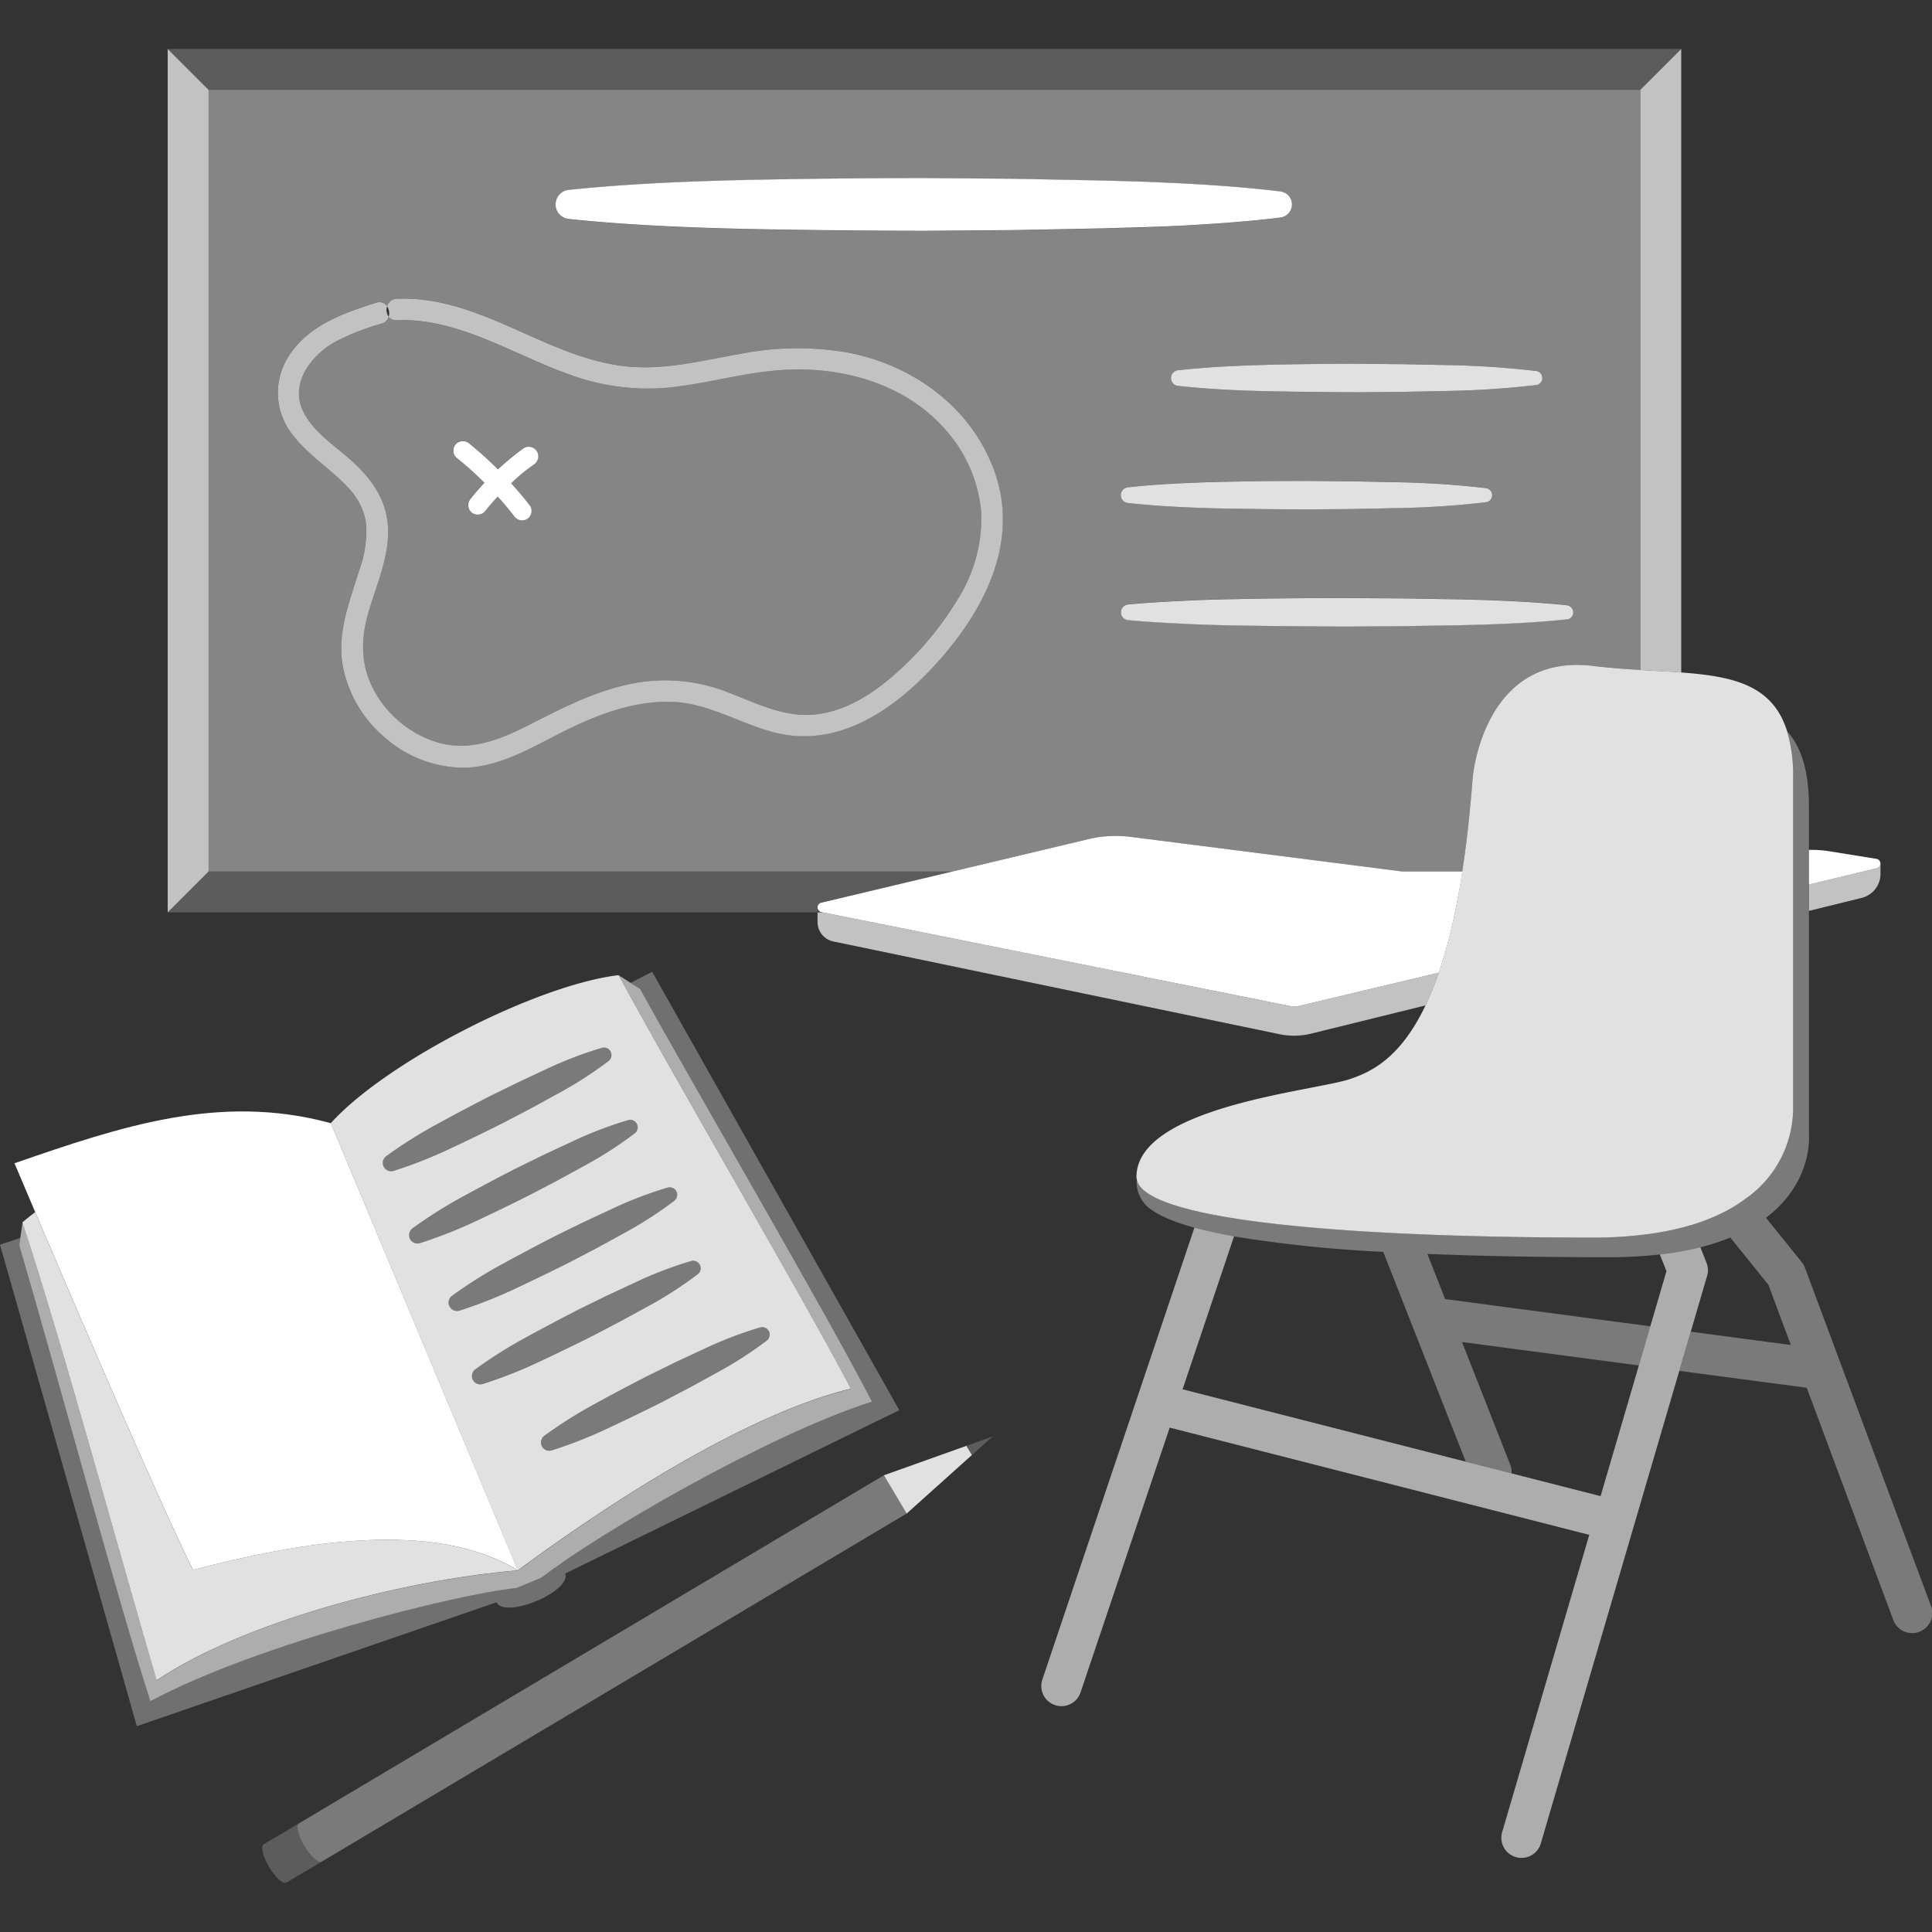
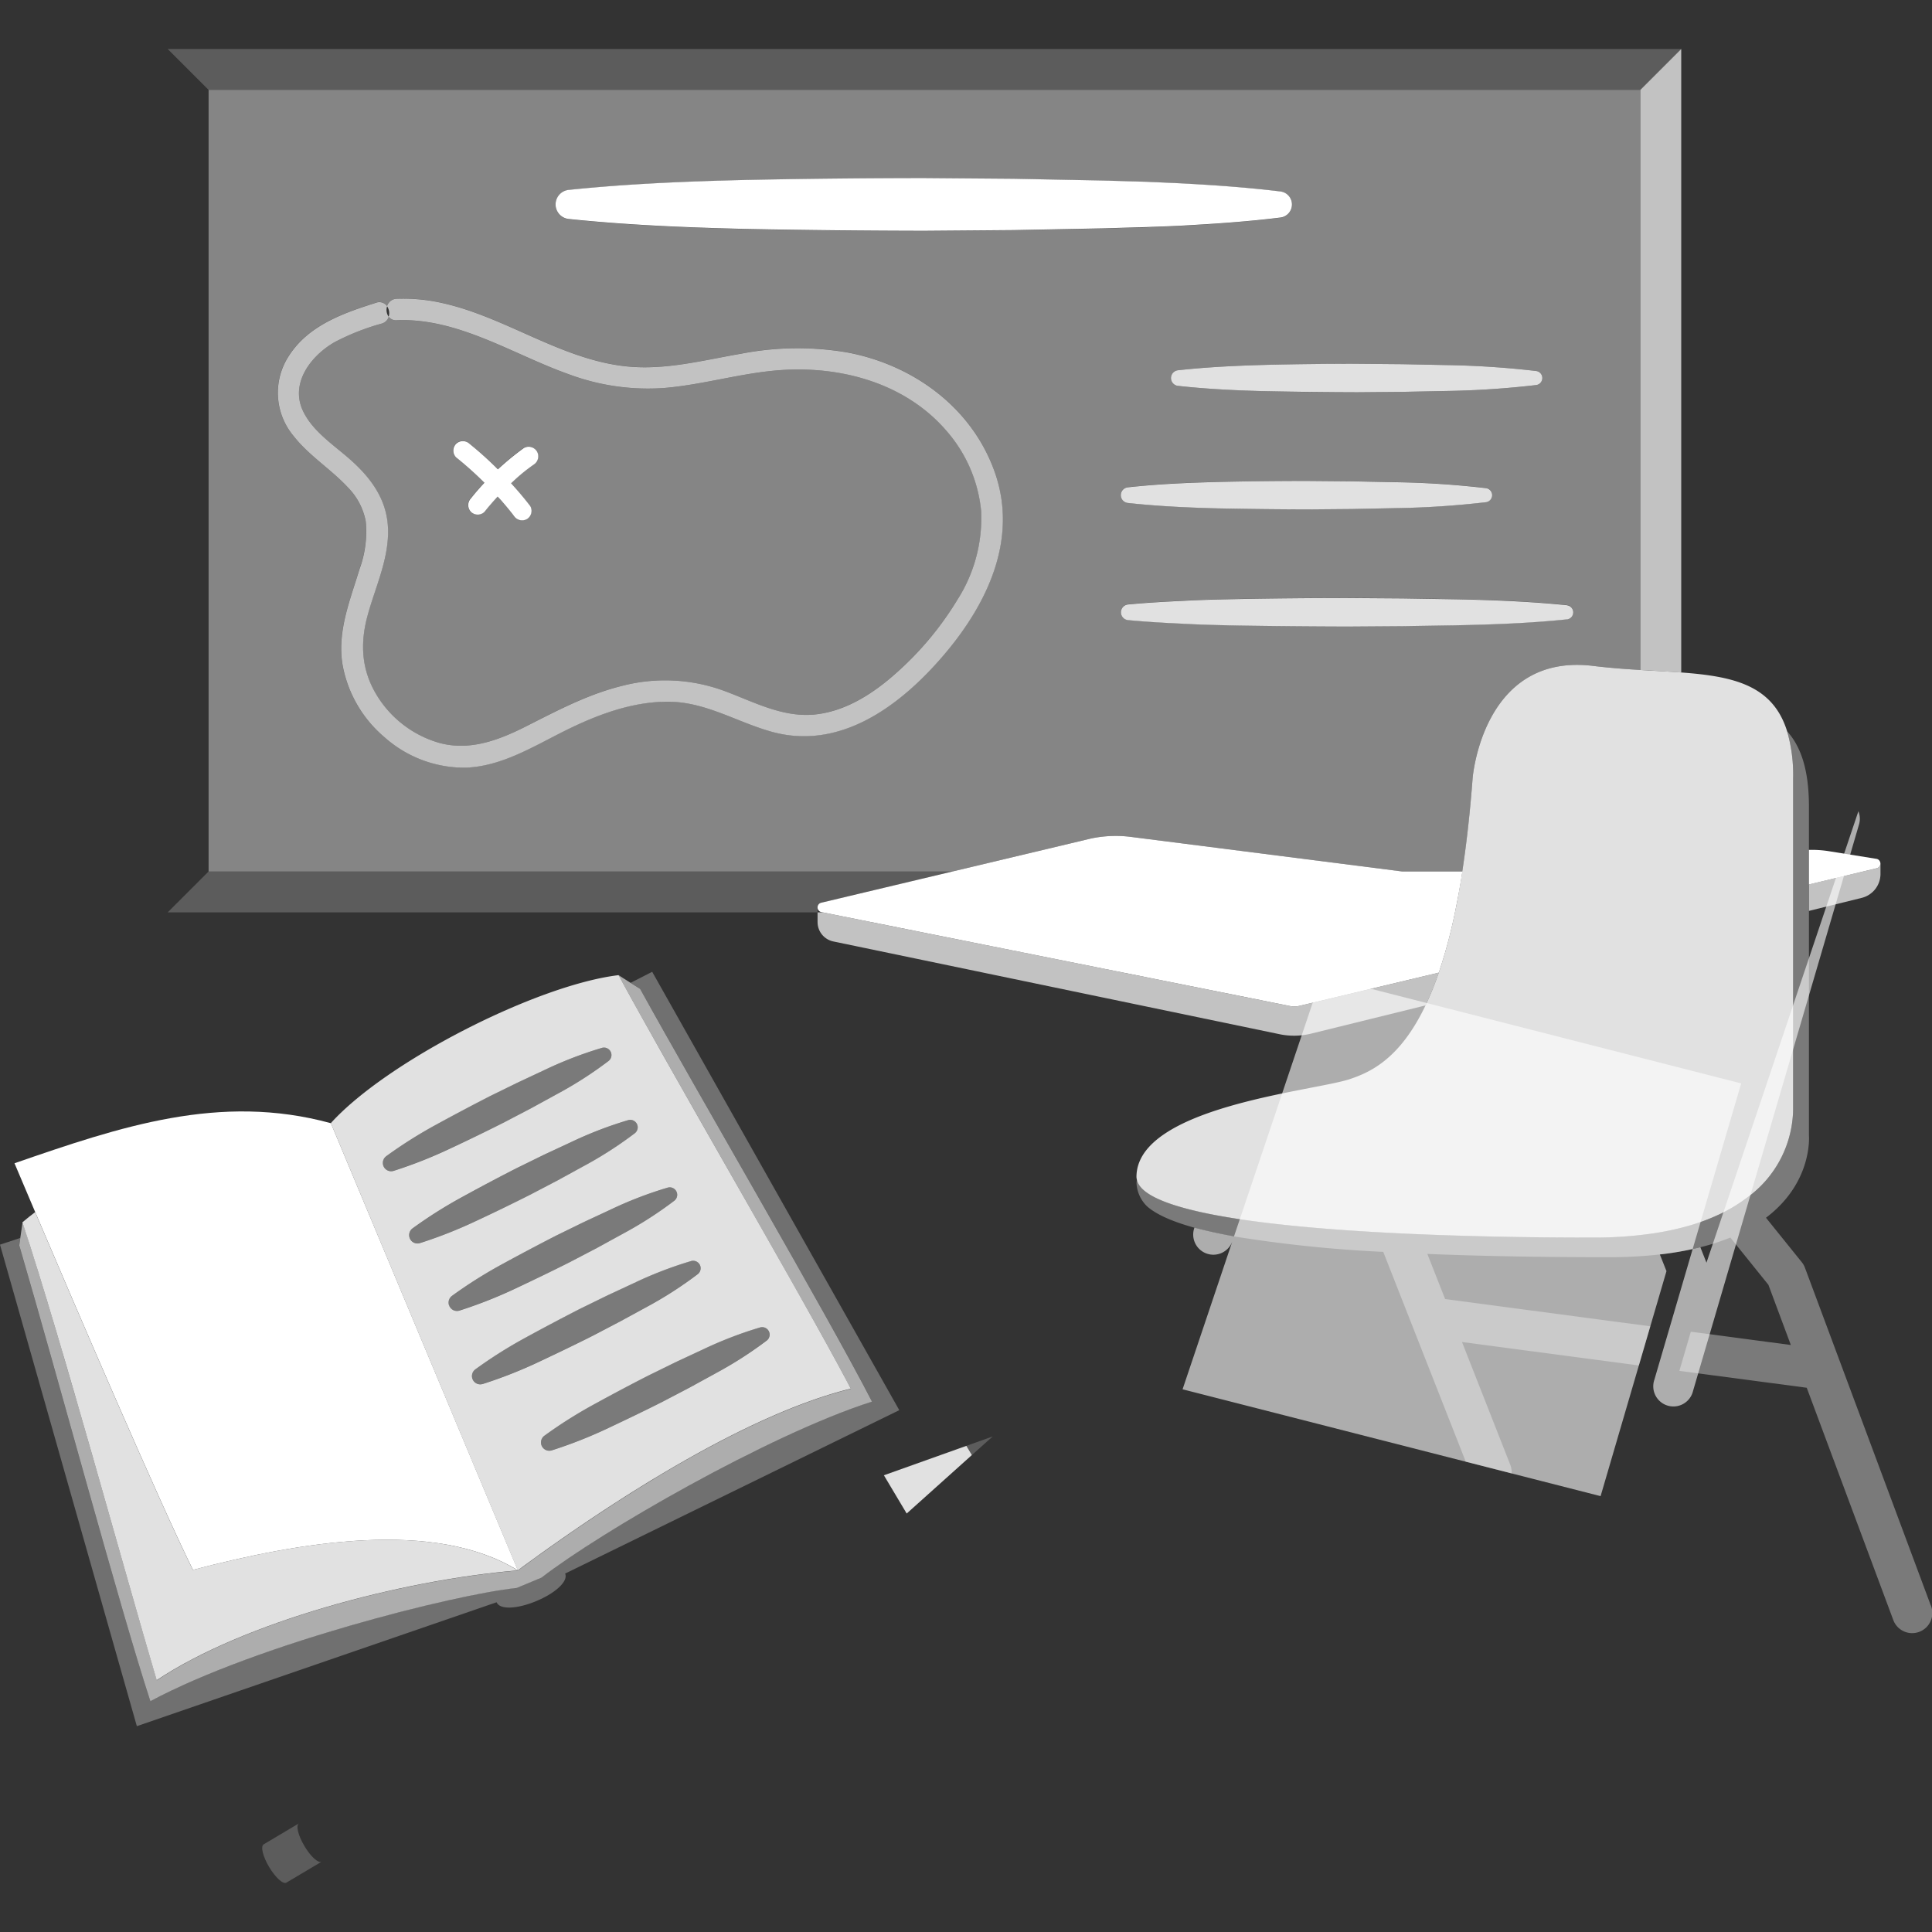
<svg xmlns="http://www.w3.org/2000/svg" viewBox="0 0 300 300">
  <rect x="0" y="0" width="300" height="300" fill="#333333" stroke="none" />
  <g fill="#fff">
    <path d="m 139.64 218.97 l -38.37 -68.07 -3.35 1.71 1.48 .94 c 9.16 16.57 28.69 49.91 36 64.06 -16.16 5.16 -42.28 20.33 -51.31 27.33 l -3.86 1.61 c -9.74 1.03 -40.49 8.81 -56.88 17.58 -4.78 -14.53 -14.24 -49.82 -20.37 -70.76 l .16 -1.14 -3.14 1.04 21.25 74.77 55.86 -19.24 c .51 1.21 3.24 1.04 6.18 -.19 s 4.98 -3.06 4.47 -4.27 z" opacity=".3" />
    <path d="m 99.4 153.56 l -1.48 -.94 -1.87 -1.19 q .44 .81 .92 1.68 c 9.59 17.47 29.04 50.77 35.15 62.54 -16.08 3.95 -36.79 17.2 -51.71 28.22 -18.16 1.51 -42.6 8.03 -56.06 17.05 -4.64 -15.54 -13.93 -49.68 -20.17 -69.01 -.23 -.71 -.46 -1.41 -.68 -2.09 l -.35 2.42 -.16 1.14 c 6.13 20.94 15.59 56.23 20.36 70.77 16.39 -8.78 47.14 -16.56 56.88 -17.58 l 3.86 -1.61 c 9.03 -7 35.16 -22.16 51.31 -27.33 -7.31 -14.16 -26.84 -47.5 -36 -64.07 z" opacity=".6" />
    <path d="m 126.95 140.9 a .73 .73 0 0 1 .59 -.73 l 20.38 -4.85 h -115.53 l -6.35 6.35 h 100.91 z" opacity=".2" />
    <path d="m 200.28 156.21 l -72.54 -14.54 h -.79 v 1.51 a 3.08 3.08 0 0 0 2.41 3 l 69.18 14.38 a 11.07 11.07 0 0 0 4.97 -.04 l 17.85 -4.4 a 48.13 48.13 0 0 0 2.06 -5.09 l -21.65 5.16 a 3.36 3.36 0 0 1 -1.49 .02 z" opacity=".7" />
-     <path d="m 26.04 141.67 l 6.35 -6.35 v -121.36 l -6.35 -6.35 z" opacity=".7" />
    <path d="m 254.71 13.96 v 90.07 c 2.22 .14 4.35 .24 6.35 .39 v -96.81 z" opacity=".7" />
    <path d="m 26.04 7.61 l 6.35 6.35 h 222.32 l 6.35 -6.35 z" opacity=".2" />
    <path d="m 32.39 13.96 v 121.36 h 115.53 l 21.46 -5.11 a 18.56 18.56 0 0 1 6.21 -.26 l 42.14 5.37 h 9.33 c .66 -4.24 1.21 -9.04 1.61 -14.52 0 0 1.56 -19.49 18.7 -17.4 2.52 .31 4.97 .49 7.33 .63 v -90.07 z m 185.3 42.59 l 6.95 .14 a 138.48 138.48 0 0 1 13.9 .92 1.1 1.1 0 0 1 0 2.18 138.48 138.48 0 0 1 -13.9 .92 l -6.95 .14 -6.95 .06 q -6.95 0 -13.9 -.16 c -4.63 -.12 -9.26 -.32 -13.9 -.83 a 1.22 1.22 0 0 1 0 -2.43 c 4.63 -.51 9.26 -.72 13.9 -.84 q 6.95 -.14 13.9 -.16 z m 14.01 20.47 a 1.1 1.1 0 0 1 -.95 .95 138.52 138.52 0 0 1 -13.9 .92 l -6.95 .14 -6.95 .06 q -6.95 0 -13.9 -.16 c -4.63 -.12 -9.26 -.32 -13.9 -.84 a 1.22 1.22 0 0 1 0 -2.43 c 4.63 -.51 9.26 -.72 13.9 -.83 q 6.95 -.14 13.9 -.16 l 6.95 .06 6.95 .14 a 138.52 138.52 0 0 1 13.9 .92 1.1 1.1 0 0 1 .95 1.23 z m -85.3 24.84 c -6.59 7.67 -15.92 14.71 -26.57 11.76 -5.43 -1.5 -10.24 -4.63 -16.02 -4.67 -5.68 -.04 -11.18 2.06 -16.2 4.56 -4.84 2.41 -9.67 5.44 -15.23 5.68 a 18.61 18.61 0 0 1 -12.69 -4.73 19.18 19.18 0 0 1 -6.54 -11.42 c -.78 -5.14 1.23 -9.87 2.67 -14.7 a 16.79 16.79 0 0 0 .96 -7.4 10.2 10.2 0 0 0 -2.79 -5.29 c -2.64 -2.84 -6.03 -4.91 -8.43 -7.98 a 10.46 10.46 0 0 1 -.75 -12.37 c 3.02 -4.77 8.44 -6.68 13.57 -8.3 a 1.46 1.46 0 0 1 1.72 .55 1.61 1.61 0 0 1 1.53 -1.17 27.44 27.44 0 0 1 7.16 .69 c 9.79 2.2 18.32 8.72 28.41 9.8 6.07 .65 12.01 -.94 17.94 -1.97 a 45.87 45.87 0 0 1 16.45 -.18 c 10.23 1.93 19.34 8.56 22.86 18.56 3.7 10.5 -1.24 20.66 -8.05 28.58 z m 24.78 -66.38 l -13.82 .27 -13.82 .11 q -13.82 -.01 -27.63 -.29 c -9.21 -.22 -18.42 -.59 -27.63 -1.55 a 2.27 2.27 0 0 1 0 -4.51 c 9.21 -.96 18.42 -1.33 27.63 -1.55 q 13.82 -.27 27.63 -.29 l 13.82 .11 13.82 .27 6.91 .2 c 2.3 .11 4.61 .19 6.91 .33 4.6 .26 9.21 .6 13.82 1.17 a 2.04 2.04 0 0 1 0 4.05 c -4.6 .56 -9.21 .91 -13.82 1.17 -2.3 .14 -4.61 .22 -6.91 .33 z m 72.16 60.67 c -5.68 .58 -11.36 .8 -17.04 .92 l -8.52 .14 -8.52 .06 q -8.52 0 -17.05 -.16 c -2.84 -.06 -5.68 -.12 -8.52 -.28 -2.84 -.13 -5.68 -.29 -8.52 -.56 a 1.22 1.22 0 0 1 0 -2.43 c 2.84 -.27 5.68 -.43 8.52 -.56 2.84 -.16 5.68 -.22 8.52 -.28 q 8.52 -.14 17.05 -.16 l 8.52 .06 8.52 .14 c 5.68 .12 11.36 .33 17.04 .92 a 1.1 1.1 0 0 1 0 2.18 z" opacity=".4" />
    <path d="m 131.59 54.73 a 45.87 45.87 0 0 0 -16.45 .18 c -5.93 1.02 -11.87 2.62 -17.94 1.97 -10.09 -1.08 -18.62 -7.6 -28.41 -9.8 a 27.44 27.44 0 0 0 -7.16 -.69 1.61 1.61 0 0 0 -1.53 1.16 1.9 1.9 0 0 1 .25 1.63 1.45 1.45 0 0 0 1.27 .55 c 9.53 -.4 18.06 5.33 26.74 8.4 a 35.12 35.12 0 0 0 14.82 2.11 c 5.69 -.48 11.19 -2.11 16.86 -2.67 9.83 -.98 20.38 1.66 26.99 9.4 a 22.12 22.12 0 0 1 5.32 12.35 23.48 23.48 0 0 1 -3.67 13.78 49.31 49.31 0 0 1 -9.48 11.37 c -3.47 3.11 -7.72 5.9 -12.45 6.45 -5.16 .61 -9.76 -1.98 -14.44 -3.69 a 26.57 26.57 0 0 0 -15.72 -.73 c -5.26 1.29 -10.02 3.81 -14.81 6.24 -4.26 2.16 -8.8 3.92 -13.59 2.61 a 16.78 16.78 0 0 1 -9.72 -7.45 c -2.36 -3.89 -2.57 -8.02 -1.39 -12.34 1.25 -4.6 3.54 -9.23 3.13 -14.12 -.36 -4.21 -2.79 -7.38 -5.84 -10.09 -2.57 -2.28 -5.9 -4.41 -7.37 -7.64 -1.95 -4.31 1.35 -8.52 4.97 -10.59 a 36.82 36.82 0 0 1 7.31 -2.88 1.58 1.58 0 0 0 1.08 -1.05 1.83 1.83 0 0 1 -.25 -1.63 1.46 1.46 0 0 0 -1.72 -.55 c -5.13 1.62 -10.55 3.53 -13.57 8.3 a 10.46 10.46 0 0 0 .75 12.37 c 2.4 3.07 5.79 5.14 8.43 7.98 a 10.2 10.2 0 0 1 2.79 5.29 16.79 16.79 0 0 1 -.96 7.4 c -1.45 4.82 -3.45 9.56 -2.67 14.7 a 19.18 19.18 0 0 0 6.54 11.42 18.61 18.61 0 0 0 12.69 4.73 c 5.56 -.24 10.39 -3.27 15.23 -5.68 5.01 -2.5 10.52 -4.6 16.2 -4.56 5.79 .04 10.6 3.17 16.02 4.67 10.66 2.95 19.98 -4.09 26.57 -11.76 6.81 -7.92 11.75 -18.08 8.05 -28.57 -3.53 -10.01 -12.64 -16.64 -22.87 -18.57 z" opacity=".7" />
    <path d="m 185 34.95 c 4.6 -.26 9.21 -.6 13.82 -1.17 a 2.04 2.04 0 0 0 0 -4.05 c -4.6 -.56 -9.21 -.91 -13.82 -1.17 -2.3 -.14 -4.61 -.22 -6.91 -.33 l -6.91 -.2 -13.82 -.27 -13.82 -.11 q -13.82 .01 -27.63 .29 c -9.21 .22 -18.42 .59 -27.63 1.55 a 2.27 2.27 0 0 0 0 4.51 c 9.21 .96 18.42 1.33 27.63 1.55 q 13.82 .27 27.63 .29 l 13.82 -.11 13.82 -.27 6.91 -.2 c 2.3 -.09 4.6 -.16 6.91 -.31 z" />
    <path d="m 182.94 57.49 a 1.22 1.22 0 0 0 0 2.43 c 4.63 .51 9.26 .72 13.9 .83 q 6.95 .14 13.9 .16 l 6.95 -.06 6.95 -.14 a 138.48 138.48 0 0 0 13.9 -.92 1.1 1.1 0 0 0 0 -2.18 138.48 138.48 0 0 0 -13.9 -.92 l -6.95 -.14 -6.95 -.06 q -6.95 0 -13.9 .16 c -4.63 .12 -9.26 .33 -13.9 .84 z" opacity=".85" />
    <path d="m 216.85 74.88 l -6.95 -.14 -6.95 -.06 q -6.95 0 -13.9 .16 c -4.63 .12 -9.26 .32 -13.9 .83 a 1.22 1.22 0 0 0 0 2.43 c 4.63 .51 9.26 .72 13.9 .84 q 6.95 .14 13.9 .16 l 6.95 -.06 6.95 -.14 a 138.52 138.52 0 0 0 13.9 -.92 1.1 1.1 0 0 0 0 -2.18 138.52 138.52 0 0 0 -13.9 -.92 z" opacity=".85" />
    <path d="m 243.34 93.98 c -5.68 -.58 -11.36 -.8 -17.04 -.92 l -8.52 -.14 -8.52 -.06 q -8.52 0 -17.05 .16 c -2.84 .06 -5.68 .12 -8.52 .28 -2.84 .13 -5.68 .29 -8.52 .56 a 1.22 1.22 0 0 0 0 2.43 c 2.84 .27 5.68 .43 8.52 .56 2.84 .16 5.68 .22 8.52 .28 q 8.52 .14 17.05 .16 l 8.52 -.06 8.52 -.14 c 5.68 -.12 11.36 -.33 17.04 -.92 a 1.1 1.1 0 0 0 0 -2.18 z" opacity=".85" />
    <path d="m 152.36 79.32 a 22.12 22.12 0 0 0 -5.32 -12.35 c -6.61 -7.74 -17.16 -10.38 -26.99 -9.4 -5.67 .56 -11.18 2.19 -16.86 2.67 a 35.12 35.12 0 0 1 -14.82 -2.1 c -8.69 -3.07 -17.21 -8.8 -26.74 -8.4 a 1.45 1.45 0 0 1 -1.27 -.55 1.58 1.58 0 0 1 -1.08 1.05 36.82 36.82 0 0 0 -7.31 2.88 c -3.62 2.07 -6.92 6.28 -4.97 10.59 1.46 3.23 4.8 5.36 7.36 7.64 3.05 2.72 5.48 5.89 5.84 10.09 .42 4.88 -1.88 9.52 -3.13 14.12 -1.17 4.32 -.97 8.45 1.39 12.34 a 16.78 16.78 0 0 0 9.72 7.45 c 4.79 1.31 9.34 -.45 13.59 -2.61 4.8 -2.44 9.55 -4.96 14.81 -6.24 a 26.57 26.57 0 0 1 15.72 .73 c 4.68 1.71 9.28 4.3 14.44 3.69 4.73 -.56 8.98 -3.34 12.45 -6.45 a 49.31 49.31 0 0 0 9.49 -11.37 23.48 23.48 0 0 0 3.68 -13.78 z m -69.52 -7.19 c -.21 .15 -.41 .3 -.62 .45 l -.28 .21 -.04 .03 c -.36 .28 -.72 .57 -1.08 .87 -.51 .43 -1 .88 -1.48 1.33 1.03 1.14 2.03 2.32 2.98 3.54 a 1.5 1.5 0 0 1 -.53 2.03 1.53 1.53 0 0 1 -2.03 -.53 c .1 .13 -.15 -.2 -.18 -.23 l -.26 -.33 q -.23 -.29 -.47 -.58 -.53 -.64 -1.08 -1.27 c -.17 -.19 -.35 -.37 -.52 -.56 -.71 .77 -1.39 1.55 -2.04 2.37 a 1.5 1.5 0 0 1 -2.1 0 1.52 1.52 0 0 1 0 -2.1 c .66 -.84 1.37 -1.64 2.09 -2.42 a 54.79 54.79 0 0 0 -4.4 -3.94 1.5 1.5 0 0 1 0 -2.1 1.52 1.52 0 0 1 2.1 0 53.61 53.61 0 0 1 4.39 3.96 42.61 42.61 0 0 1 4.03 -3.31 1.5 1.5 0 0 1 2.03 .53 1.52 1.52 0 0 1 -.51 2.05 z" opacity=".4" />
    <path d="m 81.34 69.57 a 42.61 42.61 0 0 0 -4.03 3.31 53.61 53.61 0 0 0 -4.39 -3.96 1.52 1.52 0 0 0 -2.1 0 1.5 1.5 0 0 0 0 2.1 54.79 54.79 0 0 1 4.4 3.94 c -.73 .78 -1.43 1.58 -2.09 2.42 a 1.52 1.52 0 0 0 0 2.1 1.5 1.5 0 0 0 2.1 0 c .65 -.82 1.33 -1.6 2.04 -2.37 .17 .19 .35 .37 .52 .56 q .55 .63 1.08 1.27 .24 .29 .47 .58 l .26 .33 c .02 .03 .27 .35 .18 .23 a 1.53 1.53 0 0 0 2.03 .53 1.5 1.5 0 0 0 .53 -2.03 c -.94 -1.23 -1.94 -2.4 -2.98 -3.54 .49 -.45 .97 -.91 1.48 -1.33 .35 -.3 .71 -.59 1.08 -.87 l .04 -.03 .28 -.21 c .2 -.15 .41 -.3 .62 -.45 a 1.52 1.52 0 0 0 .53 -2.03 1.5 1.5 0 0 0 -2.05 -.55 z m .51 3.3 l .05 -.04 z" />
-     <path d="m 264.98 196.07 l -.95 -2.4 a 48.47 48.47 0 0 1 -6.29 1.12 l 1.03 2.59 -2.51 8.57 -1.78 6.08 -5.94 20.29 -13.82 -3.53 -7.12 -1.82 -43.97 -11.24 7.99 -23.75 c -2.28 -.41 -4.35 -.86 -6.15 -1.35 l -23.59 70.1 a 3.13 3.13 0 1 0 5.93 2 l 13.82 -41.05 65.15 16.65 -13.48 46.01 a 3.13 3.13 0 1 0 6 1.76 l 21.46 -73.23 1.78 -6.08 2.54 -8.68 a 3.13 3.13 0 0 0 -.1 -2.04 z" opacity=".6" />
+     <path d="m 264.98 196.07 l -.95 -2.4 a 48.47 48.47 0 0 1 -6.29 1.12 l 1.03 2.59 -2.51 8.57 -1.78 6.08 -5.94 20.29 -13.82 -3.53 -7.12 -1.82 -43.97 -11.24 7.99 -23.75 c -2.28 -.41 -4.35 -.86 -6.15 -1.35 a 3.13 3.13 0 1 0 5.93 2 l 13.82 -41.05 65.15 16.65 -13.48 46.01 a 3.13 3.13 0 1 0 6 1.76 l 21.46 -73.23 1.78 -6.08 2.54 -8.68 a 3.13 3.13 0 0 0 -.1 -2.04 z" opacity=".6" />
    <path d="m 299.8 249.26 l -19.53 -52.41 a 3.12 3.12 0 0 0 -.5 -.87 l -5.55 -6.89 c 7.33 -5.53 6.67 -12.8 6.67 -12.8 v -51.04 c 0 -5.67 -1.23 -9.31 -3.39 -11.7 a 24.38 24.38 0 0 1 .94 7.26 v 51.04 a 17.22 17.22 0 0 1 -7.31 14.23 23.88 23.88 0 0 1 -4.03 2.42 30.98 30.98 0 0 1 -4.46 1.71 42.84 42.84 0 0 1 -6.2 1.34 63.21 63.21 0 0 1 -9.06 .61 c -20.98 0 -41.37 -.82 -54.86 -2.85 -2.28 -.34 -4.37 -.72 -6.22 -1.14 -5.78 -1.29 -9.34 -2.94 -9.76 -5.01 a 4.15 4.15 0 0 0 -.06 .64 5.39 5.39 0 0 0 1.67 3.55 c 1.46 1.27 3.96 2.36 7.33 3.29 1.8 .5 3.86 .94 6.15 1.35 a 204.11 204.11 0 0 0 23.16 2.4 l 12.81 32.58 7.12 1.82 a 3.09 3.09 0 0 0 -.2 -1.33 l -7.5 -19.07 27.46 3.64 1.78 -6.08 -31.86 -4.23 -2.76 -7.01 c 8.57 .35 18.02 .51 28.08 .51 a 70.69 70.69 0 0 0 8.03 -.43 48.47 48.47 0 0 0 6.29 -1.12 34.78 34.78 0 0 0 4.65 -1.5 l 5.91 7.34 3.48 9.34 -15.53 -2.06 -1.78 6.08 19.78 2.62 13.4 35.96 a 3.13 3.13 0 1 0 5.86 -2.19 z m -81.66 -54.7 h .04 z" opacity=".35" />
    <path d="m 291.97 133.96 a .73 .73 0 0 1 -.55 .86 l -10.52 2.51 v 4.11 l 8.19 -2.02 a 3.83 3.83 0 0 0 2.91 -3.72 v -1.75 z" opacity=".7" />
    <path d="m 291.42 134.82 a .73 .73 0 0 0 .55 -.86 .71 .71 0 0 0 -.61 -.6 l -7.39 -1.19 a 17.07 17.07 0 0 0 -3.08 -.2 v 5.37 z" />
    <path d="m 47.27 286.65 c -.98 -1.64 -1.36 -3.22 -.85 -3.52 l -5.48 3.26 c -.51 .3 -.13 1.88 .85 3.52 s 2.18 2.73 2.69 2.42 l 5.48 -3.26 c -.51 .31 -1.72 -.77 -2.69 -2.42 z" opacity=".2" />
-     <path d="m 137.25 229.08 l -90.83 54.05 c -.51 .3 -.13 1.88 .85 3.52 s 2.18 2.73 2.69 2.42 l 90.84 -54.06 z" opacity=".35" />
    <path d="m 150.06 224.51 l .85 1.43 3.24 -2.89 z" opacity=".2" />
    <path d="m 29.95 243.77 c -5.5 -11.16 -18.32 -41.06 -24.4 -55.34 l -.09 -.21 c -.66 .5 -1.32 1.01 -1.98 1.58 6.24 18.87 16.05 54.98 20.85 71.1 13.47 -9.01 37.9 -15.54 56.06 -17.05 -12.93 -8 -33.83 -4.43 -50.44 -.08 z" opacity=".85" />
    <path d="m 51.38 174.41 c -17.24 -4.72 -32.74 .55 -49.13 6.22 0 0 1.24 2.94 3.22 7.59 l .09 .21 c 6.08 14.28 18.9 44.18 24.4 55.34 16.61 -4.35 37.51 -7.92 50.46 .08 z" />
    <path d="m 96.05 151.42 c -12.74 1.53 -36.04 13.42 -44.68 22.98 l .69 1.64 28.34 67.81 c 14.92 -11.02 35.63 -24.27 51.71 -28.22 -6.3 -12.15 -26.85 -47.28 -36.06 -64.21 z m -36.55 29.53 a 1.3 1.3 0 0 1 .46 -1.41 70.94 70.94 0 0 1 7.96 -5.01 q 4.11 -2.25 8.28 -4.38 l 4.21 -2.06 4.25 -1.99 a 60.7 60.7 0 0 1 8.79 -3.38 1.16 1.16 0 0 1 1.03 2.04 60.52 60.52 0 0 1 -7.92 5.09 l -4.11 2.25 -4.15 2.17 q -4.18 2.11 -8.43 4.09 a 70.84 70.84 0 0 1 -8.75 3.45 1.29 1.29 0 0 1 -1.62 -.86 z m 4.09 11.22 a 1.3 1.3 0 0 1 .46 -1.42 70.78 70.78 0 0 1 7.96 -5.01 c 2.74 -1.5 5.5 -2.97 8.28 -4.38 l 4.2 -2.06 4.25 -1.98 a 60.7 60.7 0 0 1 8.79 -3.38 1.16 1.16 0 0 1 1.03 2.04 60.69 60.69 0 0 1 -7.92 5.09 l -4.11 2.25 -4.15 2.17 q -4.18 2.11 -8.43 4.09 a 70.87 70.87 0 0 1 -8.75 3.45 1.29 1.29 0 0 1 -1.61 -.86 z m 6.12 10.48 a 1.3 1.3 0 0 1 .46 -1.42 70.78 70.78 0 0 1 7.96 -5.01 q 4.11 -2.25 8.28 -4.38 l 4.21 -2.06 4.25 -1.98 a 60.7 60.7 0 0 1 8.79 -3.38 1.16 1.16 0 0 1 1.03 2.04 60.76 60.76 0 0 1 -7.92 5.09 l -4.11 2.25 -4.15 2.17 c -2.79 1.41 -5.6 2.76 -8.43 4.09 a 70.99 70.99 0 0 1 -8.75 3.45 1.29 1.29 0 0 1 -1.61 -.86 z m 5.25 12.25 a 1.29 1.29 0 0 1 -1.15 -2.27 70.78 70.78 0 0 1 7.96 -5.01 q 4.11 -2.25 8.28 -4.38 l 4.21 -2.06 4.25 -1.98 a 60.59 60.59 0 0 1 8.79 -3.38 1.16 1.16 0 0 1 1.03 2.04 60.62 60.62 0 0 1 -7.92 5.09 l -4.11 2.24 -4.15 2.17 c -2.79 1.41 -5.6 2.76 -8.43 4.09 a 70.99 70.99 0 0 1 -8.75 3.45 z m 36.16 -1.65 l -4.11 2.25 -4.15 2.17 c -2.79 1.41 -5.6 2.76 -8.43 4.09 a 70.71 70.71 0 0 1 -8.75 3.45 1.29 1.29 0 0 1 -1.15 -2.27 70.69 70.69 0 0 1 7.96 -5.01 c 2.74 -1.5 5.5 -2.97 8.28 -4.38 l 4.2 -2.06 4.25 -1.98 a 60.75 60.75 0 0 1 8.79 -3.38 1.16 1.16 0 0 1 1.03 2.04 60.76 60.76 0 0 1 -7.91 5.07 z" opacity=".85" />
    <path d="m 78.3 174.27 l 4.15 -2.17 4.11 -2.25 a 60.52 60.52 0 0 0 7.92 -5.09 1.16 1.16 0 0 0 -1.03 -2.04 60.7 60.7 0 0 0 -8.79 3.38 l -4.25 1.98 -4.21 2.06 q -4.18 2.12 -8.28 4.38 a 70.94 70.94 0 0 0 -7.96 5.01 1.29 1.29 0 0 0 1.15 2.27 70.84 70.84 0 0 0 8.75 -3.45 q 4.25 -1.97 8.44 -4.08 z" opacity=".35" />
    <path d="m 82.39 185.49 l 4.15 -2.17 4.11 -2.25 a 60.69 60.69 0 0 0 7.92 -5.09 1.16 1.16 0 0 0 -1.03 -2.04 60.7 60.7 0 0 0 -8.79 3.38 l -4.25 1.98 -4.2 2.06 c -2.78 1.41 -5.54 2.88 -8.28 4.38 a 70.78 70.78 0 0 0 -7.96 5.01 1.29 1.29 0 0 0 1.15 2.27 70.87 70.87 0 0 0 8.75 -3.45 q 4.25 -1.98 8.43 -4.08 z" opacity=".35" />
    <path d="m 88.51 195.97 l 4.15 -2.17 4.11 -2.25 a 60.76 60.76 0 0 0 7.92 -5.09 1.16 1.16 0 0 0 -1.03 -2.04 60.7 60.7 0 0 0 -8.79 3.38 l -4.25 1.98 -4.21 2.06 q -4.18 2.12 -8.28 4.38 a 70.78 70.78 0 0 0 -7.96 5.01 1.29 1.29 0 0 0 1.15 2.27 70.99 70.99 0 0 0 8.75 -3.45 c 2.84 -1.32 5.66 -2.67 8.44 -4.08 z" opacity=".35" />
    <path d="m 96.3 205.19 l 4.11 -2.25 a 60.62 60.62 0 0 0 7.92 -5.09 1.16 1.16 0 0 0 -1.03 -2.04 60.59 60.59 0 0 0 -8.79 3.38 l -4.25 1.98 -4.21 2.06 q -4.18 2.12 -8.28 4.38 a 70.78 70.78 0 0 0 -7.96 5.01 1.29 1.29 0 0 0 1.15 2.27 70.99 70.99 0 0 0 8.75 -3.45 c 2.83 -1.32 5.64 -2.68 8.43 -4.09 z" opacity=".35" />
    <path d="m 119.45 206.92 a 1.16 1.16 0 0 0 -1.44 -.8 60.75 60.75 0 0 0 -8.79 3.38 l -4.25 1.98 -4.2 2.06 c -2.79 1.41 -5.54 2.88 -8.28 4.38 a 70.69 70.69 0 0 0 -7.96 5.01 1.29 1.29 0 0 0 1.15 2.27 70.71 70.71 0 0 0 8.75 -3.45 c 2.83 -1.32 5.64 -2.68 8.43 -4.09 l 4.15 -2.17 4.11 -2.25 a 60.76 60.76 0 0 0 7.92 -5.09 1.17 1.17 0 0 0 .41 -1.23 z" opacity=".35" />
    <path d="m 150.06 224.51 l -12.81 4.57 3.54 5.94 10.12 -9.08 z" opacity=".85" />
    <path d="m 278.44 171.84 v -51.04 a 24.38 24.38 0 0 0 -.94 -7.26 c -2.24 -7.18 -8.36 -8.52 -16.45 -9.12 -2 -.15 -4.13 -.25 -6.35 -.39 -2.35 -.14 -4.8 -.32 -7.33 -.63 -17.14 -2.09 -18.7 17.4 -18.7 17.4 -.41 5.48 -.96 10.28 -1.61 14.52 l -.18 1.17 c -.15 .89 -.3 1.76 -.45 2.6 -.01 .08 -.03 .15 -.04 .23 -.15 .81 -.31 1.6 -.47 2.36 a 79.03 79.03 0 0 1 -2.51 9.36 48.13 48.13 0 0 1 -2.06 5.09 c -3.96 8.29 -8.54 10.36 -11.77 11.44 -5.55 1.86 -33.11 4.28 -33.11 15.19 a 2.03 2.03 0 0 0 .06 .41 c .42 2.07 3.97 3.71 9.76 5.01 1.86 .42 3.94 .79 6.22 1.14 13.49 2.03 33.88 2.85 54.86 2.85 a 63.21 63.21 0 0 0 9.06 -.61 42.84 42.84 0 0 0 6.2 -1.34 30.98 30.98 0 0 0 4.46 -1.71 23.88 23.88 0 0 0 4.03 -2.42 17.22 17.22 0 0 0 7.32 -14.25 z" opacity=".85" />
    <path d="m 217.73 135.32 l -42.14 -5.37 a 18.56 18.56 0 0 0 -6.21 .26 l -21.46 5.11 -20.38 4.85 a .73 .73 0 0 0 -.59 .73 .73 .73 0 0 0 .59 .73 l .2 .04 72.54 14.54 a 3.36 3.36 0 0 0 1.49 -.02 l 21.65 -5.16 a 79.03 79.03 0 0 0 2.51 -9.36 c .34 -1.63 .66 -3.34 .97 -5.18 l .18 -1.17 z" />
  </g>
</svg>